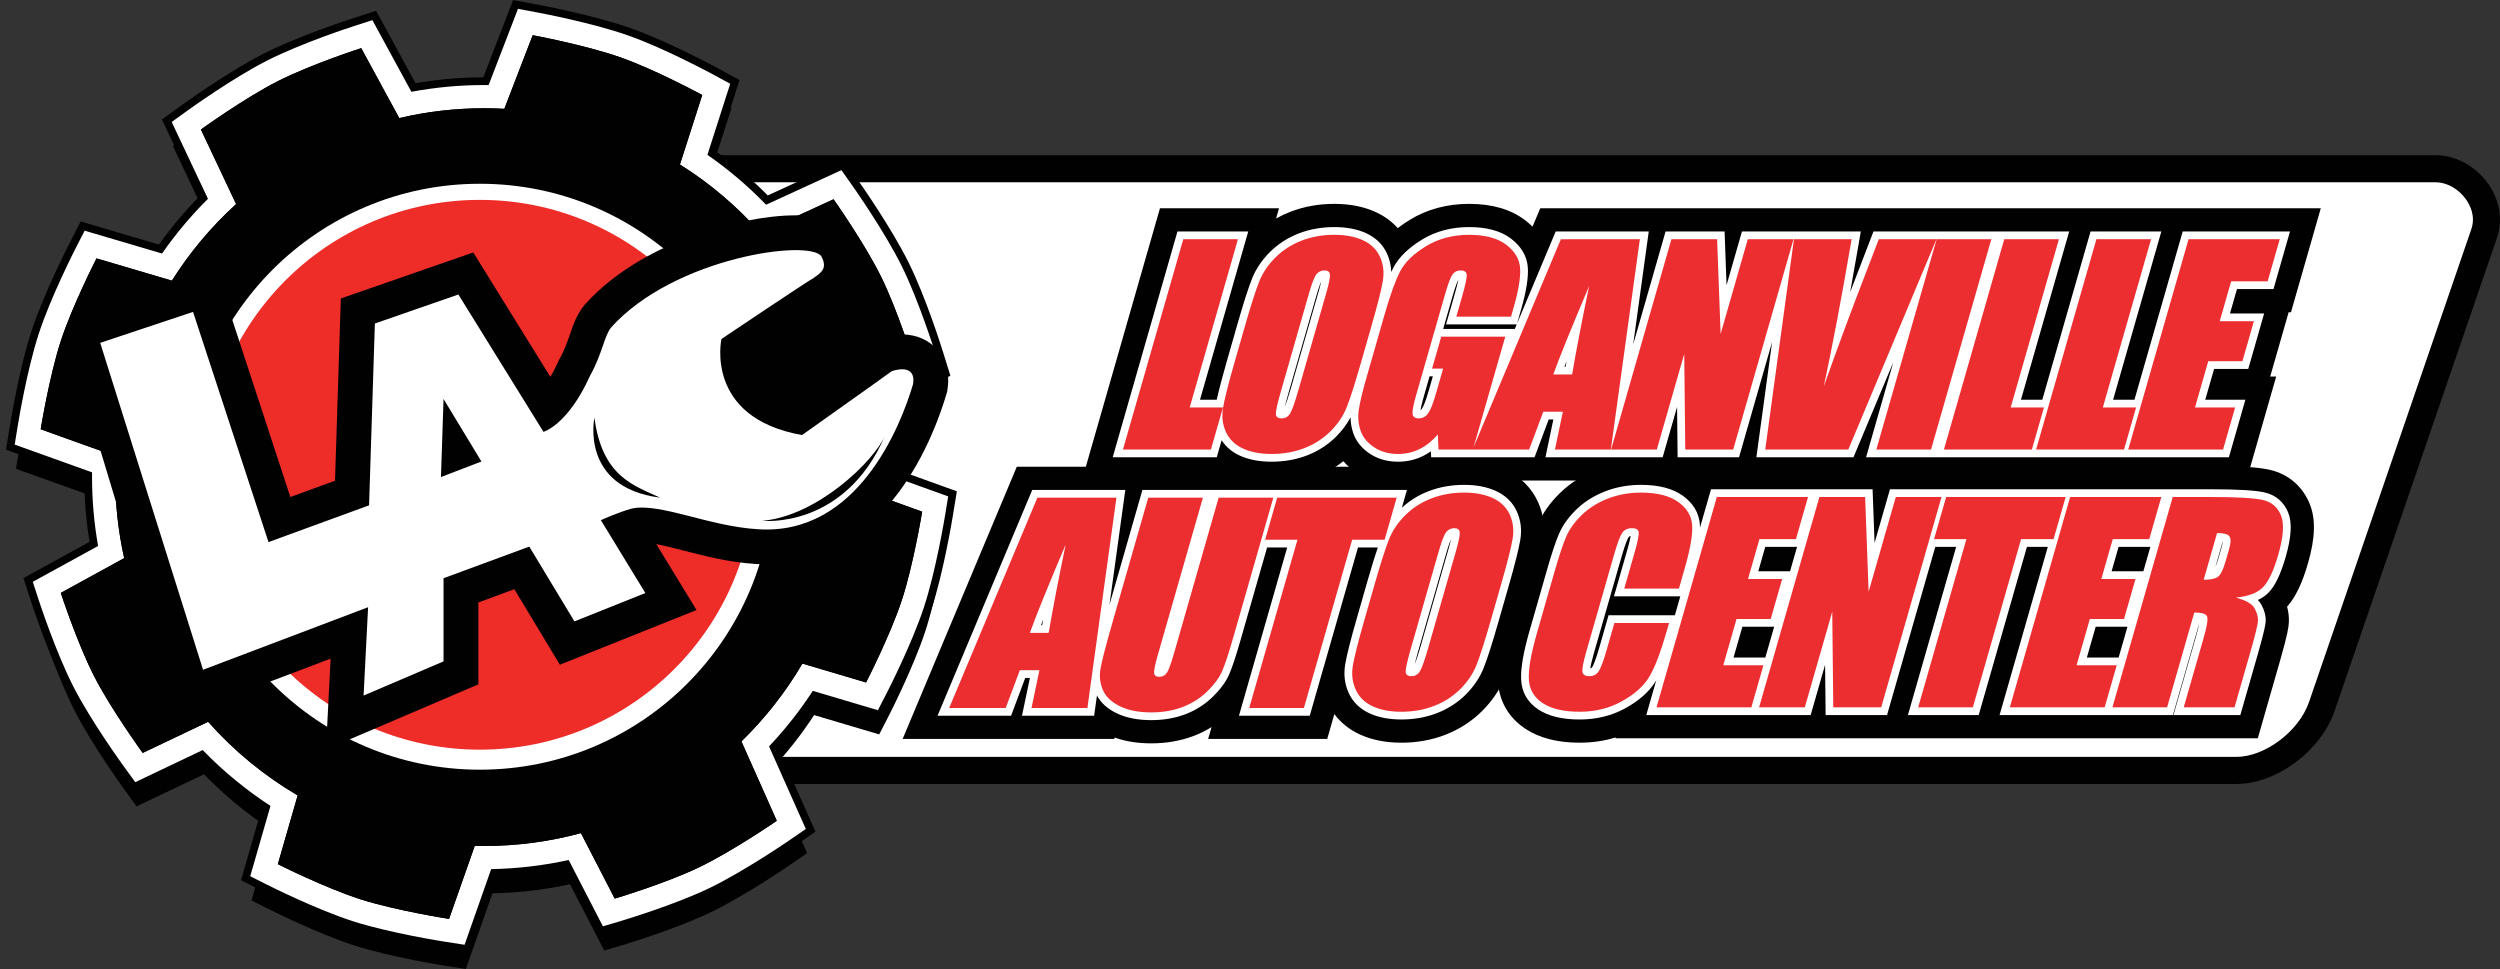
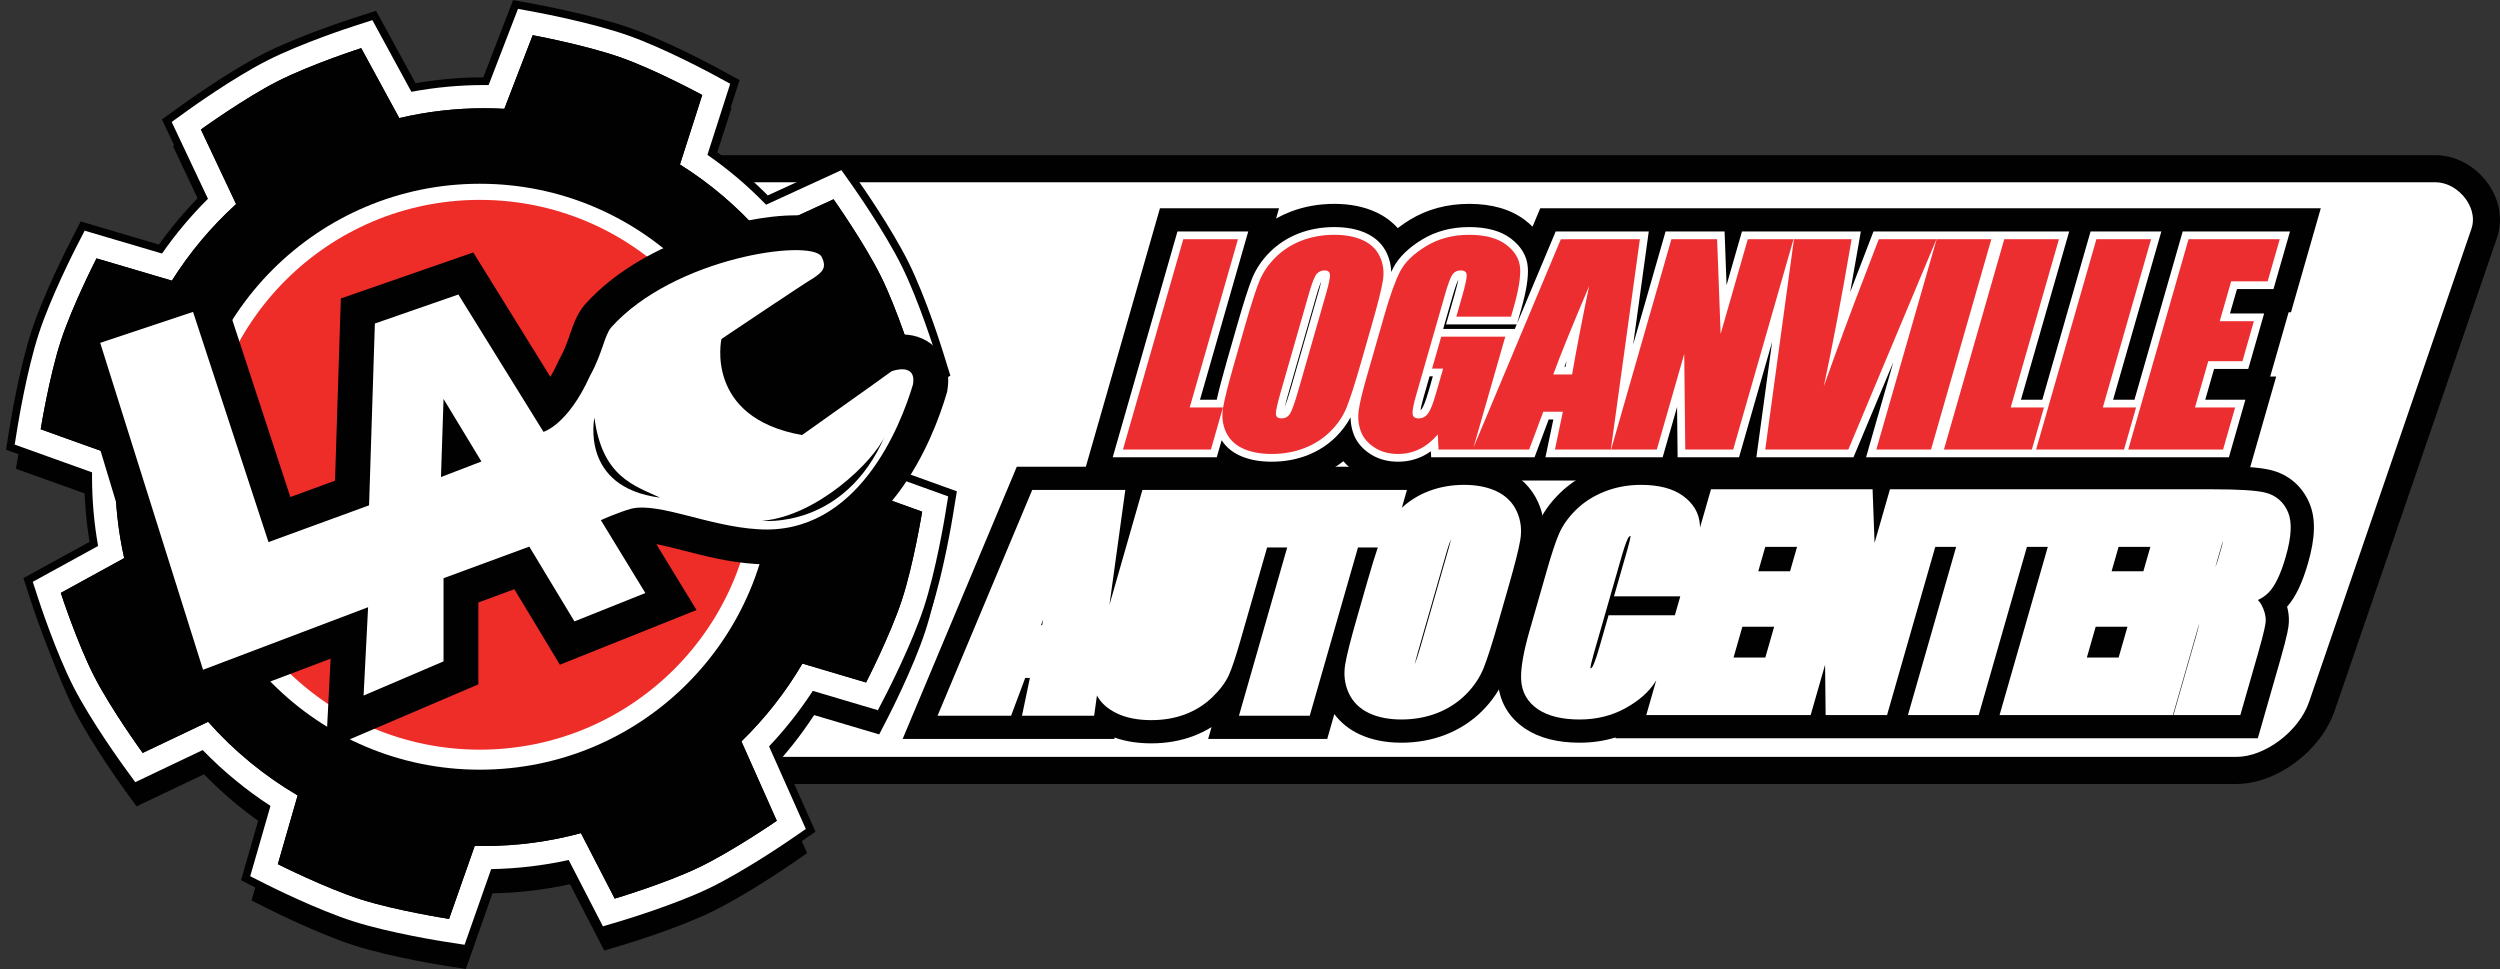
<svg xmlns="http://www.w3.org/2000/svg" version="1.1" id="Layer_1" x="0px" y="0px" width="1292.457px" height="500.946px" viewBox="0 0 1292.457 500.946" enable-background="new 0 0 1292.457 500.946" xml:space="preserve">
  <rect x="0" y="0" width="1292.457" height="500.946" fill="#333333" stroke="none" />
  <path fill="#FFFFFF" d="M206.755,398.298c-7.33,0-13.246-2.635-16.659-7.42c-3.813-5.345-4.346-12.837-1.502-21.095l85.906-249.489  c6.173-17.929,26.409-33.074,44.189-33.074h940.398c8.075,0,16.298,4.495,21.46,11.732c4.802,6.731,6.151,14.671,3.703,21.783  l-83.909,244.496c-6.17,17.921-26.406,33.066-44.187,33.066H206.755z" />
  <path fill="#010101" d="M1259.087,94.22c5.852,0,11.891,3.371,15.762,8.797c2.04,2.86,5.114,8.668,2.778,15.453l-83.901,244.475  c-5.2,15.104-22.757,28.352-37.571,28.352H206.755c-3.541,0-8.316-0.778-10.96-4.484c-2.427-3.403-2.64-8.78-0.583-14.752  l85.906-249.489c5.201-15.104,22.757-28.352,37.571-28.352H1259.087 M1259.087,80.22H318.689c-20.787,0-43.65,17.007-50.808,37.794  l-85.906,249.49c-7.157,20.787,3.994,37.794,24.781,37.794h949.399c20.787,0,43.65-17.007,50.808-37.794l83.906-244.489  C1298.026,102.228,1279.874,80.22,1259.087,80.22L1259.087,80.22z" />
  <g>
    <g>
      <path fill="#FFFFFF" d="M722.748,244.693c-6.726,0-12.737-1.723-17.869-5.12c-4.158-2.751-7.307-6.142-9.396-10.109    c-0.208,0.214-0.419,0.427-0.633,0.639c-4.756,4.721-10.439,8.385-16.892,10.89c-6.324,2.455-13.256,3.7-20.604,3.7    c-7.26,0-13.68-1.274-19.082-3.788c-1.308-0.608-2.542-1.289-3.705-2.04l-1.016,3.543h-66.275l36.914-128.733h49.081    l-4.743,16.539c1.173-1.459,2.446-2.872,3.816-4.232c4.754-4.72,10.438-8.384,16.894-10.89c6.32-2.456,13.253-3.701,20.604-3.701    c7.263,0,13.684,1.275,19.084,3.789c5.622,2.618,9.876,6.519,12.671,11.612c2.878-2.884,6.365-5.579,10.443-8.064    c7.989-4.869,17.232-7.337,27.473-7.337c10.474,0,18.951,2.401,25.196,7.137c4.084,3.096,7.106,6.767,8.975,10.851l6.587-15.704    h391.585l-11.974,41.76h-18.873l-0.178,0.618h17.663l-11.666,40.687h-17.663l-1.121,3.909h20.754l-11.975,41.76h-421.45    C731.402,243.927,727.168,244.693,722.748,244.693z" />
      <path fill="#010101" d="M759.514,117.393c9.135,0,16.393,1.991,21.571,5.917c5.428,4.116,8.381,9.177,8.777,15.042    c0.348,5.195-0.799,12.311-3.506,21.753l-1.348,4.701l-0.704,2.456l18.928-45.133l1.029-2.453h2.66h40.867h4.59l-0.628,4.547    l-7.44,53.896l15.927-55.545l0.831-2.897h3.014h23.641h3.855l0.142,3.852l0.883,23.89l7.124-24.844l0.831-2.897h3.014h23.641    h5.308h24.738h4.742l-0.8,4.675c-1.595,9.322-3.163,18.229-4.702,26.701c1.12-2.94,2.221-5.805,3.301-8.589l7.76-20.22    l0.985-2.567h2.749h29.819h6.013h22.354h5.308h1.366h28.273h5.308l-1.463,5.102l-23.475,81.871h11.045l24.108-84.076l0.831-2.897    h3.014h28.275h5.308l-1.463,5.103l-23.476,81.871h11.044l24.109-84.076l0.831-2.897h3.014h47.146h5.308l-1.463,5.103l-6.24,21.76    l-0.831,2.897h-3.014h-15.858l-3.618,12.618h12.355h5.308l-1.463,5.103l-5.932,20.686l-0.831,2.898h-3.014h-14.649l-4.562,15.909    h15.445h5.308l-1.464,5.103l-6.24,21.76l-0.831,2.897h-3.014h-49.027h-5.308h-42.332h-5.308h-42.334h-5.308h-1.366h-28.275h-5.308    l1.463-5.103l12.649-44.111l-19.596,46.76l-1.028,2.454h-2.661h-42.949h-4.583l0.62-4.541l7.526-55.135l-16.281,56.778    l-0.831,2.897h-3.014h-24.782h-3.957l-0.043-3.957l-0.238-22.045l-6.625,23.104l-0.831,2.897h-3.014h-20.281h-3.486h-28.895    h-4.923l1.008-4.819l3.079-14.724h-2.416l-6.333,16.943l-0.972,2.6h-2.775h-29.089h-0.143h-17.625h-3.809l-0.152-3.1    c-1.332,0.942-2.705,1.762-4.115,2.456c-3.955,1.943-8.285,2.928-12.87,2.928c-5.527,0-10.425-1.387-14.557-4.123    c-4.218-2.791-7.098-6.355-8.561-10.593c-0.916-2.649-1.393-5.403-1.428-8.23c-1.923,3.618-4.462,7.002-7.578,10.098    c-4.165,4.135-9.156,7.349-14.836,9.554c-5.629,2.186-11.831,3.294-18.433,3.294c-6.379,0-11.948-1.086-16.551-3.228    c-3.976-1.851-7.074-4.496-9.242-7.882l-1.7,5.929l-0.831,2.897h-3.014h-45.468h-5.308l1.463-5.103l31.179-108.733l0.831-2.897    h3.014h28.274h5.308l-1.463,5.102l-23.476,81.871h8.662c1.022-4.745,2.786-11.477,5.347-20.407l5.334-18.604    c3.201-11.164,5.674-18.88,7.558-23.587c2.012-5.033,5.142-9.68,9.303-13.812c4.163-4.134,9.155-7.348,14.836-9.553    c5.626-2.186,11.827-3.294,18.433-3.294c6.382,0,11.951,1.086,16.551,3.228c4.96,2.309,8.554,5.853,10.681,10.534    c1.354,2.979,2.076,6.146,2.161,9.462c0.377-0.814,0.75-1.573,1.121-2.278c2.795-5.328,7.777-10.202,14.806-14.486    C742.199,119.566,750.392,117.393,759.514,117.393 M753.965,144.543c-0.411,0.742-1.384,2.889-3.053,8.712l-4.815,16.792h32.1    h4.938l0.983-2.344h-2.956h-28.274h-5.308l1.463-5.102l2.831-9.872C753.059,148.599,753.661,146.071,753.965,144.543     M664.232,210.273c0.626-1.505,1.65-4.373,3.204-9.794l14.328-49.968c0.641-2.237,1.057-3.888,1.325-5.096    c-0.518,1.133-1.35,3.291-2.5,7.302l-14.559,50.774C665.153,206.551,664.591,208.73,664.232,210.273 M808.788,189.59h0.599    c0.165-0.939,0.334-1.896,0.508-2.868C809.509,187.715,809.14,188.671,808.788,189.59 M734.373,212.05    c0.23-0.142,0.454-0.361,0.691-0.696c0.546-0.769,1.721-2.96,3.452-8.994l2.234-7.792h-0.401h-1.283l-3.117,10.87    C734.973,208.844,734.551,210.876,734.373,212.05 M759.514,105.393c-11.357,0-21.651,2.763-30.595,8.213    c-2.26,1.377-4.362,2.82-6.303,4.325c-3.031-3.386-6.79-6.155-11.158-8.188c-6.198-2.886-13.471-4.349-21.616-4.349    c-8.098,0-15.762,1.382-22.779,4.109c-2.558,0.993-5.01,2.15-7.347,3.466l1.517-5.291H645.31h-5.308h-28.274h-3.014h-9.042    l-2.493,8.692l-0.831,2.897l-31.179,108.734l-1.463,5.102l-4.39,15.308h15.925h5.308h45.468h3.014h9.043l0.275-0.959    c5.602,2.153,11.981,3.243,19.006,3.243c8.094,0,15.757-1.382,22.776-4.107c5.254-2.04,10.057-4.77,14.341-8.147    c2.021,2.292,4.399,4.354,7.097,6.139c6.129,4.058,13.256,6.116,21.179,6.116c4.763,0,9.349-0.767,13.688-2.284h3.449h3.809    h17.625h0.143h29.089h2.775h8.326h2.231h28.895h3.486h20.281h3.014h9.043h2.651h24.782h3.014h9.042h4.507h42.949h2.661h7.982    h3.838h28.275h1.366h5.308h42.334h5.308h42.332h5.308h49.027h3.014h9.043l2.492-8.693l0.831-2.897l6.24-21.759l1.463-5.103    l4.39-15.308h-3.091l0.172-0.602l0.831-2.898l5.932-20.686l1.463-5.103l1.126-3.926h1.209l2.493-8.692l0.831-2.897l6.24-21.759    l1.463-5.103l4.389-15.308h-15.924h-5.308h-45.281h-15.924h-5.308h-26.41h-15.924h-5.308h-28.273h-1.366h-5.308h-22.354h-6.013    h-24.886h-14.227h-4.742h-24.738h-5.308h-23.641h-0.43h-11.564h-3.855h-21.575h-13.77h-4.59h-40.867h-2.66h-7.98l-3.086,7.359    l-0.898,2.141c-1.211-1.2-2.532-2.344-3.96-3.427C781.023,108.204,771.327,105.393,759.514,105.393L759.514,105.393z" />
    </g>
    <g>
      <path fill="#FFFFFF" d="M595.165,378.298c-8.014,0-14.977-1.433-20.695-4.257c-1.081-0.533-2.107-1.103-3.079-1.707l-0.508,3.68    h-95.212l53.989-128.732h205.678l-0.483,1.687c0.49-0.208,0.986-0.409,1.485-0.603c6.321-2.456,13.254-3.701,20.605-3.701    c7.26,0,13.681,1.275,19.083,3.789c6.297,2.931,10.876,7.47,13.611,13.493c2.559,5.627,3.311,11.753,2.233,18.207    c-0.817,4.904-2.841,12.957-6.186,24.617l-5.334,18.603c-3.253,11.346-5.789,19.249-7.753,24.161    c-2.32,5.8-5.902,11.129-10.646,15.841c-4.756,4.721-10.438,8.385-16.893,10.89c-6.324,2.456-13.257,3.701-20.604,3.701    c-7.264,0-13.685-1.274-19.083-3.788c-6.296-2.93-10.876-7.47-13.612-13.493c-1.549-3.405-2.436-6.994-2.654-10.729l-7.474,26.06    h-49.079l5.748-20.049c-1.915,2.967-4.393,5.92-7.408,8.823c-4.617,4.448-10.055,7.864-16.162,10.153    C608.79,377.169,602.207,378.298,595.165,378.298z" />
      <path fill="#010101" d="M756.947,250.664c6.379,0,11.948,1.086,16.551,3.228c4.96,2.309,8.554,5.854,10.68,10.534    c2.057,4.525,2.655,9.484,1.778,14.738c-0.779,4.674-2.753,12.508-6.035,23.951l-5.334,18.604    c-3.199,11.154-5.671,18.87-7.557,23.587c-2.013,5.033-5.143,9.68-9.303,13.811c-4.165,4.135-9.156,7.349-14.836,9.554    c-5.629,2.185-11.83,3.294-18.432,3.294c-6.382,0-11.951-1.086-16.551-3.228c-4.961-2.308-8.555-5.853-10.682-10.534    c-2.057-4.523-2.655-9.482-1.778-14.738c0.778-4.669,2.752-12.503,6.035-23.951l5.334-18.604    c2.136-7.448,3.947-13.361,5.475-17.869h-10.239l-24.108,84.075l-0.831,2.897H674.1h-28.274h-5.308l1.463-5.102l23.476-81.87    H655.07l-13.767,48.011c-2.438,8.501-4.393,14.354-5.978,17.892c-1.696,3.788-4.586,7.665-8.591,11.522    c-4.026,3.879-8.773,6.859-14.106,8.857c-5.267,1.974-11.143,2.975-17.463,2.975c-7.083,0-13.153-1.224-18.038-3.637    c-4.683-2.31-8.05-5.37-10.029-9.107l-0.967,7.008l-0.477,3.453h-3.486h-28.896h-4.923l1.008-4.819l3.079-14.724h-2.416    l-6.333,16.943l-0.972,2.599h-2.775H490.71h-6.015l2.326-5.547l45.602-108.733l1.029-2.453h2.66h40.867h4.59l-0.628,4.547    l-7.576,54.88l16.21-56.529l0.831-2.897h3.014h28.275h5.308h2.818h28.274h5.308h58.465h5.308l-1.463,5.103l-1.18,4.115    c3.943-3.65,8.572-6.52,13.779-8.542C744.139,251.772,750.341,250.664,756.947,250.664 M731.335,343.545    c0.626-1.504,1.65-4.372,3.205-9.793l14.328-49.967c0.641-2.236,1.056-3.888,1.325-5.096c-0.518,1.133-1.35,3.291-2.5,7.301    l-14.559,50.773C732.256,339.823,731.694,342.002,731.335,343.545 M538.179,323.195h0.599c0.165-0.939,0.334-1.896,0.508-2.867    C538.899,321.32,538.53,322.275,538.179,323.195 M756.947,238.664c-6.458,0-12.639,0.879-18.437,2.617h-11.133h-5.308h-58.465    h-5.308h-28.274h-2.818h-5.308h-26.356h-13.77h-4.59h-40.867h-2.66h-7.98l-3.086,7.359l-1.029,2.453l-45.602,108.733l-2.326,5.547    l-6.979,16.641h18.045h6.015h29.231h2.775h8.325h2.231h28.896h3.486h10.457l0.101-0.73c5.576,2.002,11.929,3.014,18.953,3.014    c7.764,0,15.056-1.258,21.674-3.738c3.353-1.256,6.53-2.817,9.509-4.668l-1.756,6.122h15.925h5.308H674.1h3.014h9.042l2.493-8.692    l0.831-2.897l0.359-1.253c3.294,4.424,7.702,7.979,13.006,10.446c6.195,2.884,13.467,4.348,21.612,4.348    c8.094,0,15.757-1.382,22.776-4.107c7.229-2.806,13.604-6.919,18.947-12.225c5.331-5.294,9.365-11.306,11.991-17.87    c2.067-5.168,4.593-13.028,7.951-24.736l5.334-18.604c3.456-12.05,5.469-20.084,6.336-25.284    c1.276-7.648,0.371-14.942-2.691-21.678c-3.297-7.257-9.017-12.946-16.54-16.448C772.36,240.127,765.088,238.664,756.947,238.664    L756.947,238.664z" />
    </g>
    <g>
      <path fill="#FFFFFF" d="M816.678,377.965c-10.247,0-18.566-2.076-24.729-6.172c-7.203-4.786-11.201-11.828-11.563-20.364    c-0.276-6.534,1.193-15.152,4.625-27.121l9.109-31.768c2.382-8.307,4.432-14.448,6.268-18.776    c2.17-5.121,5.621-10.02,10.257-14.559c4.649-4.554,10.332-8.165,16.889-10.73c6.462-2.529,13.469-3.811,20.826-3.811    c10.42,0,18.85,2.254,25.057,6.699c1.59,1.139,3.022,2.373,4.293,3.691l2.324-8.106h263.233c14.436,0,23.625,0.573,28.921,1.804    c7.501,1.745,13.272,6.639,16.254,13.781c2.726,6.54,2.421,15.072-0.958,26.855c-2.976,10.377-6.352,17.18-10.626,21.411    c-0.435,0.431-0.891,0.846-1.366,1.245c1.356,3.161,1.973,6.289,1.834,9.328c-0.09,1.979-0.502,5.198-4.285,18.388l-10.301,35.92    H843.121l1.457-5.082c-0.477,0.277-0.96,0.55-1.452,0.82C835.208,375.763,826.31,377.965,816.678,377.965z M1090.779,333.921    l1.121-3.909h-3.946l-1.121,3.909H1090.779z M908.122,333.921l1.121-3.909h-3.946l-1.121,3.909H908.122z M1103.567,289.326    l0.178-0.618h-3.947l-0.178,0.618H1103.567z M920.911,289.326l0.178-0.618h-3.947l-0.178,0.618H920.911z" />
      <path fill="#010101" d="M848.361,250.664c9.141,0,16.396,1.877,21.563,5.577c5.491,3.934,8.481,8.988,8.888,15.024    c0.033,0.486,0.051,0.993,0.056,1.52l4.857-16.94l0.831-2.897h3.014h47.147h5.308h0.573h23.641h3.855l0.142,3.852l0.883,23.889    l7.124-24.844l0.831-2.897h3.014h23.641h5.308h58.868h5.308h44.161h5.308h0.572h20.014c13.774,0,22.79,0.539,27.563,1.648    c5.65,1.315,9.825,4.858,12.075,10.249c2.143,5.141,1.754,12.628-1.188,22.891c-2.644,9.22-5.614,15.369-9.079,18.8    c-1.473,1.458-3.263,2.678-5.362,3.657c0.752,0.746,1.36,1.549,1.826,2.411c1.602,2.966,2.352,5.825,2.23,8.496    c-0.071,1.578-0.597,4.938-4.058,17.007l-8.224,28.677l-0.831,2.897h-3.014h-26.26h-5.308l1.463-5.103l10.361-36.132    c0.852-2.973,1.296-4.963,1.524-6.273l-12.791,44.61l-0.831,2.898h-3.014h-28.275h-5.308h-47.719h-5.308l1.463-5.103l23.477-81.87    h-10.79l-24.109,84.075l-0.831,2.897h-3.014h-28.274h-5.308l1.463-5.103l23.476-81.87h-10.79l-24.108,84.075l-0.831,2.897h-3.014    h-24.782h-3.957l-0.043-3.957l-0.238-22.045l-6.625,23.104l-0.831,2.898h-3.014h-23.641h-5.308h-47.719h-5.308l1.463-5.103    l3.707-12.929c-0.151,0.255-0.301,0.503-0.451,0.744c-3.294,5.275-8.529,9.907-15.562,13.766    c-7.023,3.853-14.951,5.807-23.563,5.807c-9.045,0-16.247-1.739-21.407-5.169c-5.617-3.733-8.608-8.989-8.889-15.62    c-0.245-5.792,1.193-14.04,4.398-25.215l9.109-31.767c2.313-8.068,4.284-13.985,6.023-18.088c1.86-4.389,4.865-8.633,8.931-12.613    c4.071-3.988,9.077-7.161,14.878-9.431C835.483,251.807,841.754,250.664,848.361,250.664 M843.041,277.117    c-0.75,0.124-0.961,0.442-1.101,0.652c-0.393,0.59-1.521,2.709-3.506,9.631l-14.482,50.504c-1.185,4.134-1.635,6.413-1.802,7.619    c0.567-0.095,0.794-0.353,0.999-0.65c0.391-0.569,1.533-2.703,3.687-10.215l3.919-13.667l0.831-2.897h3.014h28.275h3l2.809-9.797    h-0.707h-28.275h-5.308l1.463-5.103l5.419-18.899C842.352,280.547,842.83,278.358,843.041,277.117 M1145.304,293.163    c0.421-0.939,0.941-2.323,1.52-4.342l1.714-5.977c0.443-1.544,0.575-2.494,0.605-3.033c-0.003-0.001-0.006-0.001-0.009-0.002    L1145.304,293.163 M1091.657,295.326h12.355h4.076l3.618-12.618h-0.573h-15.858L1091.657,295.326 M909.001,295.326h12.355h4.076    l3.618-12.618h-0.573h-15.858L909.001,295.326 M1078.87,339.921h15.445h0.985l4.562-15.909h-1.782h-14.649L1078.87,339.921     M896.214,339.921h15.445h0.986l4.562-15.909h-1.782h-14.649L896.214,339.921 M848.361,238.664    c-8.109,0-15.852,1.421-23.013,4.223c-7.312,2.861-13.672,6.909-18.902,12.033c-5.203,5.093-9.101,10.647-11.582,16.504    c-1.931,4.554-4.06,10.921-6.51,19.462l-9.109,31.767c-3.615,12.607-5.157,21.831-4.852,29.03    c0.446,10.532,5.369,19.214,14.236,25.107c7.162,4.76,16.599,7.174,28.049,7.174c6.518,0,12.742-0.918,18.61-2.737l-0.13,0.453    h15.925h5.308h47.719h5.308h23.641h3.014h9.042h2.651h24.782h3.014h9.043h1.747h5.308h28.274h3.014h9.043h1.746h5.308h47.719    h5.308h28.275h3.014h9.042h22.799h3.014h9.042l2.493-8.692l0.831-2.897l8.224-28.677c3.963-13.818,4.401-17.346,4.511-19.775    c0.12-2.641-0.186-5.308-0.915-7.979c4.397-4.978,7.87-12.234,10.848-22.617c3.774-13.164,4.005-22.955,0.729-30.815    c-3.746-8.977-11.002-15.126-20.432-17.32c-5.835-1.356-15.174-1.96-30.282-1.96h-20.014h-0.572h-5.308h-44.161h-5.308h-58.868    h-5.308h-23.641h-0.43h-11.565h-3.855h-23.641h-0.573h-5.308H887.57h-3.014h-9.043l-1.117,3.895    C867.494,240.741,858.753,238.664,848.361,238.664L848.361,238.664z" />
    </g>
  </g>
  <path fill="#ED2E31" d="M632.256,210.65l-6.24,21.76h-45.468l31.179-108.733h28.274l-24.939,86.974H632.256z M703.639,187.345  c-3.133,10.925-5.608,18.66-7.426,23.203c-1.818,4.546-4.621,8.697-8.408,12.459c-3.788,3.761-8.276,6.649-13.465,8.664  c-5.189,2.015-10.851,3.022-16.985,3.022c-5.821,0-10.775-0.952-14.863-2.854c-4.089-1.903-6.998-4.757-8.727-8.563  c-1.73-3.805-2.221-7.947-1.474-12.425c0.746-4.476,2.725-12.313,5.935-23.506l5.334-18.604c3.133-10.925,5.607-18.659,7.427-23.205  c1.816-4.543,4.619-8.696,8.407-12.458c3.787-3.761,8.275-6.648,13.466-8.663c5.188-2.016,10.85-3.022,16.984-3.022  c5.82,0,10.775,0.951,14.863,2.854c4.089,1.903,6.998,4.757,8.727,8.562c1.729,3.806,2.221,7.948,1.474,12.426  c-0.746,4.478-2.725,12.313-5.934,23.506L703.639,187.345z M687.553,141.91c-0.156-1.41-1.105-2.116-2.851-2.116  c-1.478,0-2.773,0.572-3.884,1.713c-1.11,1.142-2.469,4.512-4.073,10.107l-14.559,50.774c-1.81,6.314-2.67,10.208-2.579,11.686  c0.09,1.477,1.078,2.216,2.957,2.216c1.925,0,3.401-0.85,4.426-2.551c1.025-1.701,2.455-5.754,4.291-12.157l14.328-49.968  C687.061,146.556,687.708,143.322,687.553,141.91z M847.788,123.676l-15.01,108.733h-28.896l4.087-19.543h-10.114l-7.304,19.543  h-29.089h-0.142h-17.625l-0.381-7.79c-2.89,3.357-6.043,5.876-9.458,7.556c-3.417,1.679-7.119,2.518-11.106,2.518  c-4.751,0-8.867-1.153-12.35-3.459c-3.484-2.306-5.813-5.16-6.988-8.563c-1.176-3.402-1.497-6.973-0.962-10.712  c0.535-3.738,1.875-9.346,4.018-16.824l9.264-32.304c2.978-10.388,5.7-17.933,8.168-22.634c2.467-4.701,6.916-9.01,13.346-12.929  c6.429-3.917,13.85-5.876,22.269-5.876c8.282,0,14.667,1.702,19.154,5.104c4.486,3.402,6.887,7.444,7.203,12.122  c0.313,4.68-0.806,11.474-3.36,20.383l-1.348,4.701h-28.274l2.831-9.872c1.785-6.223,2.633-10.118,2.545-11.686  c-0.088-1.566-1.139-2.352-3.154-2.352c-1.746,0-3.127,0.672-4.138,2.016c-1.013,1.344-2.315,4.791-3.906,10.343l-14.963,52.184  c-1.4,4.881-2.009,8.094-1.823,9.638c0.183,1.545,1.215,2.316,3.096,2.316c2.059,0,3.709-0.873,4.948-2.619  c1.24-1.745,2.584-5.147,4.036-10.208l3.697-12.895h-5.709l4.738-16.521h33.11l-16.427,57.287l45.151-107.658H847.788z   M821.545,147.921c-8.851,20.821-15.025,36.044-18.521,45.669h9.732C814.856,181.275,817.786,166.053,821.545,147.921z   M903.573,123.676l-14.039,48.961l-1.81-48.961h-23.641l-31.179,108.733h23.641l14.174-49.431l0.534,49.431h24.782l31.179-108.733  H903.573z M971.296,123.676l-7.76,20.22c-6.302,16.251-13.186,34.854-20.655,55.807c4.464-20.732,9.256-46.075,14.379-76.026  h-29.819l-14.842,108.733h42.949l45.567-108.733H971.296z M1001.208,123.676l-31.179,108.733h28.274l31.179-108.733H1001.208z   M1039.492,210.65l24.939-86.974h-28.273l-31.179,108.733h45.468l6.239-21.76H1039.492z M1087.133,210.65l24.94-86.974h-28.275  l-31.178,108.733h45.467l6.24-21.76H1087.133z M1172.346,145.436l6.24-21.76h-47.146l-31.18,108.733h49.027l6.24-21.76h-20.753  l6.856-23.909h17.663l5.932-20.687h-17.663l5.912-20.618H1172.346z" />
-   <path fill="#ED2E31" d="M715.829,279.041h-16.79L674.1,366.014h-28.274l24.939-86.973h-16.724l6.24-21.76h61.788L715.829,279.041z   M780.537,266.082c1.73,3.806,2.221,7.948,1.474,12.425c-0.747,4.478-2.725,12.314-5.935,23.506l-5.334,18.604  c-3.133,10.925-5.609,18.66-7.426,23.204c-1.818,4.545-4.621,8.697-8.408,12.458c-3.788,3.761-8.276,6.649-13.466,8.664  c-5.189,2.015-10.851,3.022-16.984,3.022c-5.821,0-10.775-0.951-14.863-2.854c-4.089-1.902-6.998-4.757-8.727-8.564  c-1.73-3.805-2.221-7.947-1.474-12.425c0.746-4.477,2.725-12.313,5.935-23.506l5.334-18.604c3.133-10.924,5.607-18.659,7.427-23.205  c1.816-4.543,4.619-8.696,8.407-12.457c3.787-3.761,8.275-6.649,13.465-8.664c5.188-2.016,10.85-3.022,16.985-3.022  c5.82,0,10.775,0.952,14.863,2.854C775.899,259.422,778.808,262.276,780.537,266.082z M754.656,275.182  c-0.156-1.41-1.105-2.116-2.851-2.116c-1.478,0-2.773,0.572-3.884,1.714c-1.111,1.142-2.469,4.512-4.073,10.107l-14.56,50.773  c-1.81,6.313-2.67,10.208-2.578,11.686c0.09,1.478,1.077,2.217,2.957,2.217c1.925,0,3.401-0.85,4.426-2.552  c1.025-1.701,2.456-5.754,4.292-12.156l14.328-49.968C754.163,279.827,754.811,276.593,754.656,275.182z M577.179,257.282  l-15.01,108.732h-28.896l4.086-19.543h-10.114l-7.304,19.543H490.71l45.602-108.732H577.179z M550.934,281.526  c-8.85,20.821-15.025,36.045-18.521,45.669h9.732C544.246,314.88,547.176,299.658,550.934,281.526z M630.021,257.282l-22.975,80.122  c-1.554,5.419-2.797,8.855-3.729,10.31c-0.932,1.456-2.294,2.183-4.085,2.183c-1.567,0-2.419-0.66-2.555-1.981  c-0.136-1.319,0.477-4.353,1.838-9.1l23.379-81.533H593.62l-18.449,64.339c-3.518,12.269-5.602,20.316-6.251,24.145  c-0.65,3.828-0.238,7.467,1.236,10.914c1.473,3.448,4.388,6.246,8.742,8.395c4.353,2.15,9.776,3.225,16.268,3.225  c5.865,0,11.218-0.906,16.059-2.721c4.84-1.814,9.086-4.477,12.735-7.992c3.649-3.515,6.222-6.939,7.715-10.275  c1.494-3.335,3.421-9.122,5.784-17.36l20.837-72.668H630.021z M1073.562,343.921l6.855-23.909h17.663l5.932-20.685h-17.663  l5.912-20.618h18.872l6.24-21.76h-47.146l-31.18,108.732h49.027l6.24-21.76H1073.562z M1061.665,278.708l6.239-21.76h-61.788  l-6.24,21.76h16.724l-24.939,86.973h28.274l24.94-86.973H1061.665z M1177.872,286.633c-2.427,8.462-5.108,14.149-8.048,17.06  c-2.94,2.91-7.581,4.656-13.927,5.237c5.198,1.389,8.427,3.247,9.685,5.574c1.258,2.329,1.843,4.467,1.754,6.415  c-0.088,1.947-1.391,7.31-3.907,16.085l-8.224,28.677h-26.26l10.361-36.132c1.669-5.82,2.242-9.425,1.724-10.813  c-0.521-1.388-2.728-2.082-6.623-2.082l-14.058,49.026h-28.275l31.18-108.732h20.014c13.342,0,22.227,0.515,26.656,1.544  c4.428,1.03,7.523,3.661,9.289,7.892C1180.977,270.615,1180.53,277.364,1177.872,286.633z M1152.481,277.163  c-0.924-1.074-3.02-1.611-6.287-1.611l-6.933,24.178c3.18,0,5.532-0.438,7.058-1.311c1.527-0.873,2.977-3.704,4.351-8.495  l1.714-5.978C1153.371,280.499,1153.404,278.237,1152.481,277.163z M980.088,256.948l-14.04,48.96l-1.81-48.96h-23.641  l-31.179,108.732h23.641l14.174-49.431l0.534,49.431h24.782l31.179-108.732H980.088z M890.906,343.921l6.855-23.909h17.663  l5.932-20.685h-17.663l5.912-20.618h18.872l6.24-21.76H887.57l-31.179,108.732h49.027l6.24-21.76H890.906z M862.875,322.094H834.6  l-3.919,13.667c-1.712,5.971-3.125,9.763-4.236,11.379c-1.113,1.616-2.722,2.423-4.826,2.423c-2.193,0-3.373-0.806-3.537-2.418  c-0.166-1.611,0.511-5.06,2.025-10.343l14.482-50.505c1.579-5.507,2.918-9.089,4.021-10.745c1.101-1.656,2.816-2.486,5.146-2.486  c2.059,0,3.195,0.683,3.41,2.045c0.213,1.363-0.468,4.792-2.043,10.287l-5.419,18.899h28.275l2.962-10.33  c2.91-10.149,4.203-17.628,3.88-22.434c-0.324-4.807-2.732-8.82-7.227-12.04c-4.495-3.22-10.905-4.829-19.233-4.829  c-6.135,0-11.862,1.041-17.182,3.123c-5.321,2.082-9.835,4.936-13.537,8.563c-3.704,3.626-6.387,7.398-8.047,11.316  c-1.661,3.918-3.615,9.795-5.861,17.63l-9.109,31.767c-3.056,10.656-4.471,18.638-4.247,23.943  c0.225,5.306,2.594,9.459,7.107,12.458c4.512,2.999,10.91,4.5,19.193,4.5c7.97,0,15.183-1.771,21.639-5.313  c6.455-3.542,11.153-7.668,14.093-12.377c2.938-4.707,6.023-12.689,9.25-23.943L862.875,322.094z" />
  <path id="shadow" fill="#010101" d="M276.068,30.714c0,0,27.254,5.066,45.451,11.485c18.198,6.418,42.189,19.426,42.189,19.426  l-11.526,35.93c15.524,9.744,29.542,21.661,41.631,35.328l37.789-17.351c0,0,15.98,22.651,24.531,39.949  c8.551,17.298,16.651,43.359,16.651,43.359l-35.667,18.923c2.953,13.333,4.522,27.187,4.522,41.409c0,1.658-0.021,3.311-0.064,4.959  l35.827,12.916c0,0-4.473,27.357-10.494,45.69c-6.021,18.333-18.505,42.601-18.505,42.601l-32.902-9.771  c-8.69,14.802-19.318,28.325-31.539,40.225l18.284,41.053c0,0-22.832,15.72-40.227,24.073  c-17.395,8.353-43.547,16.155-43.547,16.155l-17.472-33.861c-15.953,4.329-32.732,6.652-50.055,6.652  c-1.619,0-3.233-0.021-4.842-0.061l-13.271,37.755c0,0-27.392-4.254-45.773-10.129c-18.38-5.875-42.748-18.164-42.748-18.164  l10.244-35.535c-17.383-10.204-33.004-23.082-46.301-38.072l-33.813,16.099c0,0-16.294-22.426-25.085-39.604  c-8.791-17.178-17.253-43.123-17.253-43.123l32.774-17.977c-3.021-13.478-4.625-27.492-4.625-41.882  c0-3.626,0.111-7.225,0.311-10.801l-38.858-13.941c0,0,4.43-27.364,10.423-45.706c5.993-18.342,18.439-42.63,18.439-42.63  l38.972,11.508c9.246-14.661,20.424-27.982,33.193-39.587l-18.198-38.549c0,0,22.48-16.219,39.687-24.954s43.18-17.111,43.18-17.111  l19.678,36.158c14.085-3.316,28.769-5.078,43.867-5.078c3.51,0,6.995,0.102,10.458,0.289L276.068,30.714 M268.456,17.093  L264.87,26.4l-11.595,30.094c-0.781-0.009-1.557-0.014-2.328-0.014c-12.631,0-25.24,1.173-37.599,3.492l-15.405-28.307l-4.755-8.738  l-9.468,3.053c-1.097,0.354-27.081,8.772-44.928,17.831c-17.834,9.053-40.327,25.238-41.276,25.923l-8.088,5.835l4.257,9.019  l14.495,30.705c-8.751,8.687-16.698,18.155-23.742,28.289l-30.469-8.997l-9.541-2.817l-4.537,8.854  c-0.526,1.026-12.95,25.35-19.166,44.375c-6.211,19.011-10.675,46.361-10.862,47.516l-1.594,9.845l9.387,3.368l30.616,10.984  c-0.011,0.828-0.016,1.65-0.016,2.464c0,11.938,1.051,23.875,3.129,35.598l-25.048,13.739l-8.722,4.784l3.085,9.458  c0.358,1.096,8.861,27.052,17.979,44.869c9.112,17.804,25.371,40.244,26.059,41.19l5.862,8.069l9.005-4.287l25.855-12.31  c10.586,10.918,22.325,20.585,35.05,28.865l-7.725,26.794l-2.756,9.559l8.883,4.48c1.029,0.519,25.433,12.786,44.498,18.88  c19.051,6.089,46.428,10.376,47.584,10.556l9.855,1.53l3.307-9.409l10.442-29.706c13.51-0.241,26.939-1.822,40.078-4.713  l13.135,25.457l4.561,8.841l9.533-2.844c1.105-0.33,27.268-8.172,45.311-16.836c18.029-8.657,40.874-24.343,41.838-25.006  l8.215-5.656l-4.058-9.11l-14.956-33.58c8.392-8.876,15.965-18.485,22.622-28.702l24.112,7.161l9.537,2.832l4.551-8.846  c0.527-1.025,12.989-25.33,19.235-44.346c6.241-19.001,10.747-46.344,10.936-47.499l1.609-9.842l-9.382-3.383l-27.862-10.045  c-0.18-10.571-1.183-21.131-2.994-31.527l27.793-14.745l8.788-4.662l-2.953-9.5c-0.342-1.101-8.484-27.173-17.353-45.115  c-8.863-17.929-24.809-40.593-25.483-41.549l-5.749-8.149l-9.064,4.162l-29.882,13.721c-9.25-9.574-19.403-18.208-30.326-25.788  l8.747-27.269l3.039-9.473l-8.745-4.742c-1.014-0.55-25.042-13.537-43.917-20.194c-18.861-6.653-46.099-11.752-47.25-11.966  L268.456,17.093L268.456,17.093z" />
  <path id="stroke" fill="#FFFFFF" stroke="#010101" stroke-width="8" stroke-miterlimit="10" d="M275.398,18.203  c0,0,27.254,5.066,45.451,11.485c18.198,6.418,42.189,19.426,42.189,19.426l-11.526,35.93c15.524,9.744,29.541,21.661,41.631,35.328  l37.789-17.351c0,0,15.98,22.651,24.531,39.949c8.551,17.298,16.651,43.359,16.651,43.359l-35.667,18.923  c2.953,13.333,4.522,27.187,4.522,41.409c0,1.658-0.022,3.311-0.064,4.959l35.827,12.916c0,0-4.473,27.357-10.494,45.69  c-6.022,18.333-18.505,42.601-18.505,42.601l-32.902-9.771c-8.69,14.802-19.318,28.325-31.539,40.225l18.284,41.053  c0,0-22.832,15.72-40.227,24.073c-17.395,8.353-43.547,16.155-43.547,16.155l-17.471-33.861  c-15.953,4.329-32.732,6.652-50.055,6.652c-1.619,0-3.233-0.021-4.842-0.061l-13.271,37.755c0,0-27.392-4.254-45.773-10.129  s-42.747-18.164-42.747-18.164l10.244-35.535c-17.383-10.204-33.004-23.082-46.301-38.072l-33.813,16.099  c0,0-16.294-22.427-25.085-39.604c-8.791-17.178-17.253-43.123-17.253-43.123l32.774-17.977  c-3.021-13.479-4.625-27.492-4.625-41.882c0-3.626,0.111-7.225,0.311-10.801l-38.858-13.941c0,0,4.43-27.364,10.423-45.706  c5.993-18.342,18.439-42.63,18.439-42.63l38.972,11.508c9.246-14.661,20.424-27.982,33.193-39.587l-18.198-38.549  c0,0,22.48-16.219,39.687-24.954c17.207-8.734,43.18-17.111,43.18-17.111l19.678,36.158c14.085-3.316,28.769-5.078,43.867-5.078  c3.51,0,6.995,0.102,10.458,0.289L275.398,18.203 M267.786,4.582l-3.586,9.306l-11.594,30.094c-0.781-0.009-1.557-0.014-2.328-0.014  c-12.631,0-25.239,1.173-37.599,3.492l-15.405-28.307l-4.755-8.738l-9.468,3.053c-1.097,0.354-27.081,8.772-44.928,17.831  c-17.834,9.053-40.328,25.238-41.276,25.923l-8.088,5.835l4.257,9.019l14.495,30.705c-8.751,8.687-16.698,18.155-23.742,28.289  l-30.469-8.997l-9.541-2.817l-4.537,8.854c-0.526,1.026-12.95,25.35-19.166,44.375c-6.212,19.011-10.675,46.361-10.862,47.516  l-1.594,9.845l9.387,3.368l30.616,10.984c-0.011,0.828-0.016,1.65-0.016,2.464c0,11.938,1.051,23.875,3.129,35.598l-25.049,13.739  l-8.722,4.784l3.085,9.458c0.358,1.096,8.861,27.052,17.979,44.869c9.112,17.804,25.371,40.244,26.059,41.19l5.862,8.068  l9.005-4.287l25.855-12.31c10.586,10.918,22.325,20.585,35.05,28.865l-7.725,26.794l-2.756,9.559l8.882,4.48  c1.03,0.519,25.433,12.786,44.498,18.88c19.051,6.089,46.428,10.376,47.585,10.556l9.855,1.53l3.307-9.409l10.442-29.706  c13.51-0.241,26.939-1.822,40.078-4.713l13.135,25.457l4.562,8.841l9.533-2.844c1.105-0.33,27.268-8.172,45.31-16.836  c18.029-8.657,40.874-24.343,41.838-25.006l8.215-5.656l-4.058-9.11l-14.956-33.58c8.392-8.876,15.965-18.485,22.622-28.702  l24.112,7.161l9.537,2.832l4.551-8.846c0.527-1.025,12.989-25.33,19.235-44.346c6.241-19.001,10.747-46.344,10.936-47.499  l1.609-9.842l-9.382-3.382l-27.862-10.045c-0.18-10.571-1.183-21.131-2.994-31.527l27.793-14.745l8.788-4.662l-2.953-9.5  c-0.342-1.101-8.484-27.173-17.353-45.115c-8.863-17.929-24.809-40.593-25.483-41.549l-5.749-8.149l-9.063,4.162l-29.883,13.721  c-9.25-9.574-19.403-18.208-30.326-25.788l8.747-27.269l3.039-9.473l-8.745-4.742c-1.014-0.55-25.042-13.537-43.917-20.194  c-18.861-6.653-46.099-11.752-47.25-11.966L267.786,4.582L267.786,4.582z" />
  <path id="white_gear" fill="#FFFFFF" d="M275.398,18.203c0,0,27.254,5.066,45.451,11.485c18.198,6.418,42.189,19.426,42.189,19.426  l-11.526,35.93c15.524,9.744,29.541,21.661,41.631,35.328l37.789-17.351c0,0,15.98,22.651,24.531,39.949  c8.551,17.298,16.651,43.359,16.651,43.359l-35.667,18.923c2.953,13.333,4.522,27.187,4.522,41.409c0,1.658-0.022,3.311-0.064,4.959  l35.827,12.916c0,0-4.473,27.357-10.494,45.69c-6.022,18.333-18.505,42.601-18.505,42.601l-32.902-9.771  c-8.69,14.802-19.318,28.325-31.539,40.225l18.284,41.053c0,0-22.832,15.72-40.227,24.073  c-17.395,8.353-43.547,16.155-43.547,16.155l-17.471-33.861c-15.953,4.329-32.732,6.652-50.055,6.652  c-1.619,0-3.233-0.021-4.842-0.061l-13.271,37.755c0,0-27.392-4.254-45.773-10.129s-42.747-18.164-42.747-18.164l10.244-35.535  c-17.383-10.204-33.004-23.082-46.301-38.072l-33.813,16.099c0,0-16.294-22.427-25.085-39.604  c-8.791-17.178-17.253-43.123-17.253-43.123l32.774-17.977c-3.021-13.479-4.625-27.492-4.625-41.882  c0-3.626,0.111-7.225,0.311-10.801l-38.858-13.941c0,0,4.43-27.364,10.423-45.706c5.993-18.342,18.439-42.63,18.439-42.63  l38.972,11.508c9.246-14.661,20.424-27.982,33.193-39.587l-18.198-38.549c0,0,22.48-16.219,39.687-24.954  c17.207-8.734,43.18-17.111,43.18-17.111l19.678,36.158c14.085-3.316,28.769-5.078,43.867-5.078c3.51,0,6.995,0.102,10.458,0.289  L275.398,18.203 M267.786,4.582l-3.586,9.306l-11.594,30.094c-0.781-0.009-1.557-0.014-2.328-0.014  c-12.631,0-25.239,1.173-37.599,3.492l-15.405-28.307l-4.755-8.738l-9.468,3.053c-1.097,0.354-27.081,8.772-44.928,17.831  c-17.834,9.053-40.328,25.238-41.276,25.923l-8.088,5.835l4.257,9.019l14.495,30.705c-8.751,8.687-16.698,18.155-23.742,28.289  l-30.469-8.997l-9.541-2.817l-4.537,8.854c-0.526,1.026-12.95,25.35-19.166,44.375c-6.212,19.011-10.675,46.361-10.862,47.516  l-1.594,9.845l9.387,3.368l30.616,10.984c-0.011,0.828-0.016,1.65-0.016,2.464c0,11.938,1.051,23.875,3.129,35.598l-25.049,13.739  l-8.722,4.784l3.085,9.458c0.358,1.096,8.861,27.052,17.979,44.869c9.112,17.804,25.371,40.244,26.059,41.19l5.862,8.068  l9.005-4.287l25.855-12.31c10.586,10.918,22.325,20.585,35.05,28.865l-7.725,26.794l-2.756,9.559l8.882,4.48  c1.03,0.519,25.433,12.786,44.498,18.88c19.051,6.089,46.428,10.376,47.585,10.556l9.855,1.53l3.307-9.409l10.442-29.706  c13.51-0.241,26.939-1.822,40.078-4.713l13.135,25.457l4.562,8.841l9.533-2.844c1.105-0.33,27.268-8.172,45.31-16.836  c18.029-8.657,40.874-24.343,41.838-25.006l8.215-5.656l-4.058-9.11l-14.956-33.58c8.392-8.876,15.965-18.485,22.622-28.702  l24.112,7.161l9.537,2.832l4.551-8.846c0.527-1.025,12.989-25.33,19.235-44.346c6.241-19.001,10.747-46.344,10.936-47.499  l1.609-9.842l-9.382-3.382l-27.862-10.045c-0.18-10.571-1.183-21.131-2.994-31.527l27.793-14.745l8.788-4.662l-2.953-9.5  c-0.342-1.101-8.484-27.173-17.353-45.115c-8.863-17.929-24.809-40.593-25.483-41.549l-5.749-8.149l-9.063,4.162l-29.883,13.721  c-9.25-9.574-19.403-18.208-30.326-25.788l8.747-27.269l3.039-9.473l-8.745-4.742c-1.014-0.55-25.042-13.537-43.917-20.194  c-18.861-6.653-46.099-11.752-47.25-11.966L267.786,4.582L267.786,4.582z" />
  <g id="black_gear">
    <path fill="#010101" d="M440.907,251.62c0.042-1.648,0.064-3.301,0.064-4.959c0-14.222-1.57-28.075-4.522-41.409l35.667-18.923   c0,0-8.1-26.061-16.651-43.359c-8.551-17.298-24.531-39.949-24.531-39.949l-37.789,17.351   c-12.09-13.666-26.108-25.583-41.631-35.328l11.526-35.93c0,0-23.991-13.008-42.189-19.426   c-18.198-6.418-45.451-11.485-45.451-11.485l-14.661,38.054c-3.463-0.187-6.949-0.289-10.458-0.289   c-15.097,0-29.782,1.762-43.867,5.079l-19.678-36.158c0,0-25.973,8.376-43.18,17.111c-17.206,8.734-39.687,24.954-39.687,24.954   l18.198,38.549c-12.769,11.605-23.947,24.926-33.193,39.587L49.9,133.582c0,0-12.446,24.287-18.439,42.63   c-5.993,18.342-10.423,45.706-10.423,45.706l38.858,13.941c-0.2,3.576-0.311,7.176-0.311,10.801c0,14.39,1.605,28.403,4.625,41.882   l-32.774,17.977c0,0,8.462,25.946,17.253,43.123c8.791,17.177,25.085,39.604,25.085,39.604l33.813-16.099   c13.297,14.99,28.918,27.868,46.301,38.072l-10.245,35.535c0,0,24.367,12.289,42.748,18.164   c18.38,5.875,45.773,10.129,45.773,10.129l13.271-37.755c1.609,0.04,3.223,0.061,4.842,0.061c17.324,0,34.102-2.324,50.055-6.652   l17.472,33.861c0,0,26.152-7.802,43.547-16.155s40.227-24.073,40.227-24.073l-18.284-41.053   c12.22-11.9,22.849-25.423,31.539-40.225l32.902,9.771c0,0,12.483-24.268,18.505-42.601c6.021-18.333,10.494-45.69,10.494-45.69   L440.907,251.62z" />
  </g>
  <g>
    <circle fill="#FFFFFF" cx="248.076" cy="246.458" r="151.458" />
  </g>
  <g>
    <circle fill="#EE2C28" cx="248.076" cy="245.448" r="142.116" />
  </g>
  <g>
    <path fill="#010101" d="M180.613,327.214l-81.367,30.83L40.563,171.51l64.976-21.658l38.918,118.751l37.545-13.719l3.003-94.105   l55.818-19.396l42.914,69.247c3.531-3.413,8.332-9.499,13.111-20.084l0.151-0.333l0.177-0.32   c2.992-5.406,4.615-10.108,6.048-14.257c1.605-4.649,2.993-8.665,5.768-12.071l0.139-0.17l0.147-0.163   c26.612-29.599,75.734-42.912,102.114-42.912c11.084,0,17.729,2.39,20.911,7.521l0.17,0.275l0.15,0.286   c6.978,13.297-3.004,20.071-7.266,22.964l-0.495,0.336l-0.389,0.194c-2.992,1.741-26.624,17.502-43.065,28.53   c-0.229,4.339,0.181,12.335,5.067,19.536c5.054,7.449,13.834,12.611,26.128,15.372c30.715-21.716,42.948-30.604,43.072-30.694   l0.983-0.716l1.138-0.428c0.703-0.266,4.422-1.587,8.59-1.587c6.012,0,9.538,2.637,11.436,4.849   c1.987,2.315,4.141,6.482,3.114,13.189l-0.092,0.599l-0.171,0.582c-5.643,19.147-28.402,81.619-84.342,81.624   c-1.753,0-3.546-0.065-5.331-0.191c-12.324-0.734-24.573-3.868-35.381-6.633c-9.103-2.329-17.702-4.528-23.713-4.528   c-1.203,0-2.258,0.089-3.14,0.266c-1.575,0.438-3.269,0.998-4.933,1.596l23.035,37.723l-53.655,21.462l-23.442-38.847   l-31.469,11.594v42.666l-60.058,25.668L180.613,327.214z" />
    <path fill="#010101" d="M411.392,129.319c7.081,0,11.935,1.122,13.263,3.264c3.149,6,0.316,8.167-4.351,11.333   c-2.667,1.333-47.333,31.333-47.333,31.333s-9,40.667,41.667,49.667c33.5-23.667,46.333-33,46.333-33s2.677-1.008,5.417-1.008   c3.261,0,6.611,1.426,5.654,7.675c-6.046,20.516-27.218,75.168-75.711,75.168c-1.539,0-3.1-0.055-4.695-0.168   c-22.321-1.331-44.908-11.184-59.73-11.185c-1.889,0-3.65,0.16-5.27,0.518c-7.333,2-16,6-16,6l23,37.667l-36.667,14.667   l-23.333-38.667l-44.333,16.333v43l-41.333,17.667l2.333-45.667l-85.333,32.333l-53.166-169l48-16l39,119l52-19l3-94l43.167-15   l44,71c0,0,12.538-3.435,24.081-29.001c6.502-11.749,7.252-20.5,10.919-25C341.005,141.406,388.165,129.319,411.392,129.319    M411.392,111.319c-15.096,0-34.985,3.968-53.202,10.614c-16.214,5.915-39.022,16.838-55.605,35.282l-0.293,0.325l-0.277,0.339   c-3.784,4.644-5.57,9.816-7.298,14.818c-1.378,3.989-2.802,8.113-5.416,12.837l-0.354,0.641l-0.301,0.667   c-1.405,3.113-2.791,5.755-4.111,7.99l-32.265-52.064l-7.593-12.252l-13.616,4.731l-43.167,15l-11.688,4.061l-0.395,12.367   l-2.612,81.842l-23.09,8.437l-33.203-101.31l-5.634-17.191l-17.163,5.721l-48,16l-9.891,9.585l1.663,16.568L87.8,351.652   l5.721,18.185l17.827-6.755l59.573-22.573l-0.928,18.155l-1.472,28.806l26.523-11.336l41.333-17.667l10.926-4.67v-11.882v-30.449   l18.604-6.854l15.651,25.936l7.9,13.091l14.196-5.679l36.667-14.667l19.779-7.912L349,297.203l-9.711-15.904   c4.159,0.806,9.047,2.056,14.1,3.349c11.172,2.858,23.832,6.097,37.081,6.899c1.959,0.136,3.931,0.205,5.862,0.205   c26.49,0,50.073-12.838,68.198-37.125c14.036-18.808,21.549-39.997,24.778-50.954l0.343-1.164l0.184-1.199   c1.545-10.085-1.965-16.668-5.181-20.415c-4.421-5.15-10.908-7.986-18.266-7.986c-5.584,0-10.414,1.656-11.761,2.163l-2.276,0.857   l-1.967,1.43c-0.119,0.087-11.43,8.305-39.583,28.226c-7.89-2.298-13.518-5.826-16.775-10.529   c-2.277-3.288-3.194-6.911-3.517-9.896c15.905-10.655,34.779-23.219,38.311-25.377l0.602-0.301l0.989-0.671   c3.124-2.12,7.846-5.324,10.889-11.042c2.677-5.029,4.726-13.198-0.707-23.55l-0.3-0.572l-0.34-0.549   C433.406,112.54,420.517,111.319,411.392,111.319L411.392,111.319z" />
  </g>
  <path fill="#FFFFFF" d="M51.804,177.25l48-16l39,119l52-19l3-94l43.167-15l44,71c0,0,12.538-3.435,24.081-29.001  c6.502-11.749,7.252-20.5,10.919-25c32.666-36.333,103-45.833,108.684-36.666c3.149,6,0.316,8.167-4.351,11.333  c-2.667,1.333-47.333,31.333-47.333,31.333s-9,40.667,41.667,49.667c33.5-23.667,46.333-33,46.333-33s12.833-4.833,11.072,6.667  c-6.238,21.167-28.572,78.667-80.405,75c-25.166-1.5-50.666-13.833-65-10.667c-7.333,2-16,6-16,6l23,37.667l-36.667,14.667  l-23.333-38.667l-44.333,16.333v43l-41.333,17.667l2.333-45.667l-85.333,32.333L51.804,177.25z" />
  <polygon fill="#010101" points="229.304,206.25 227.971,246.625 248.886,238.583 " />
  <path fill="#010101" d="M307.304,215.917c0,0-7.667,36.063,34,41.365C327.804,251.019,311.304,246.509,307.304,215.917z" />
  <path fill="#010101" d="M394.054,269.25c0,0,42.5,4.625,63.5-44C451.679,238.625,422.304,266.875,394.054,269.25z" />
</svg>